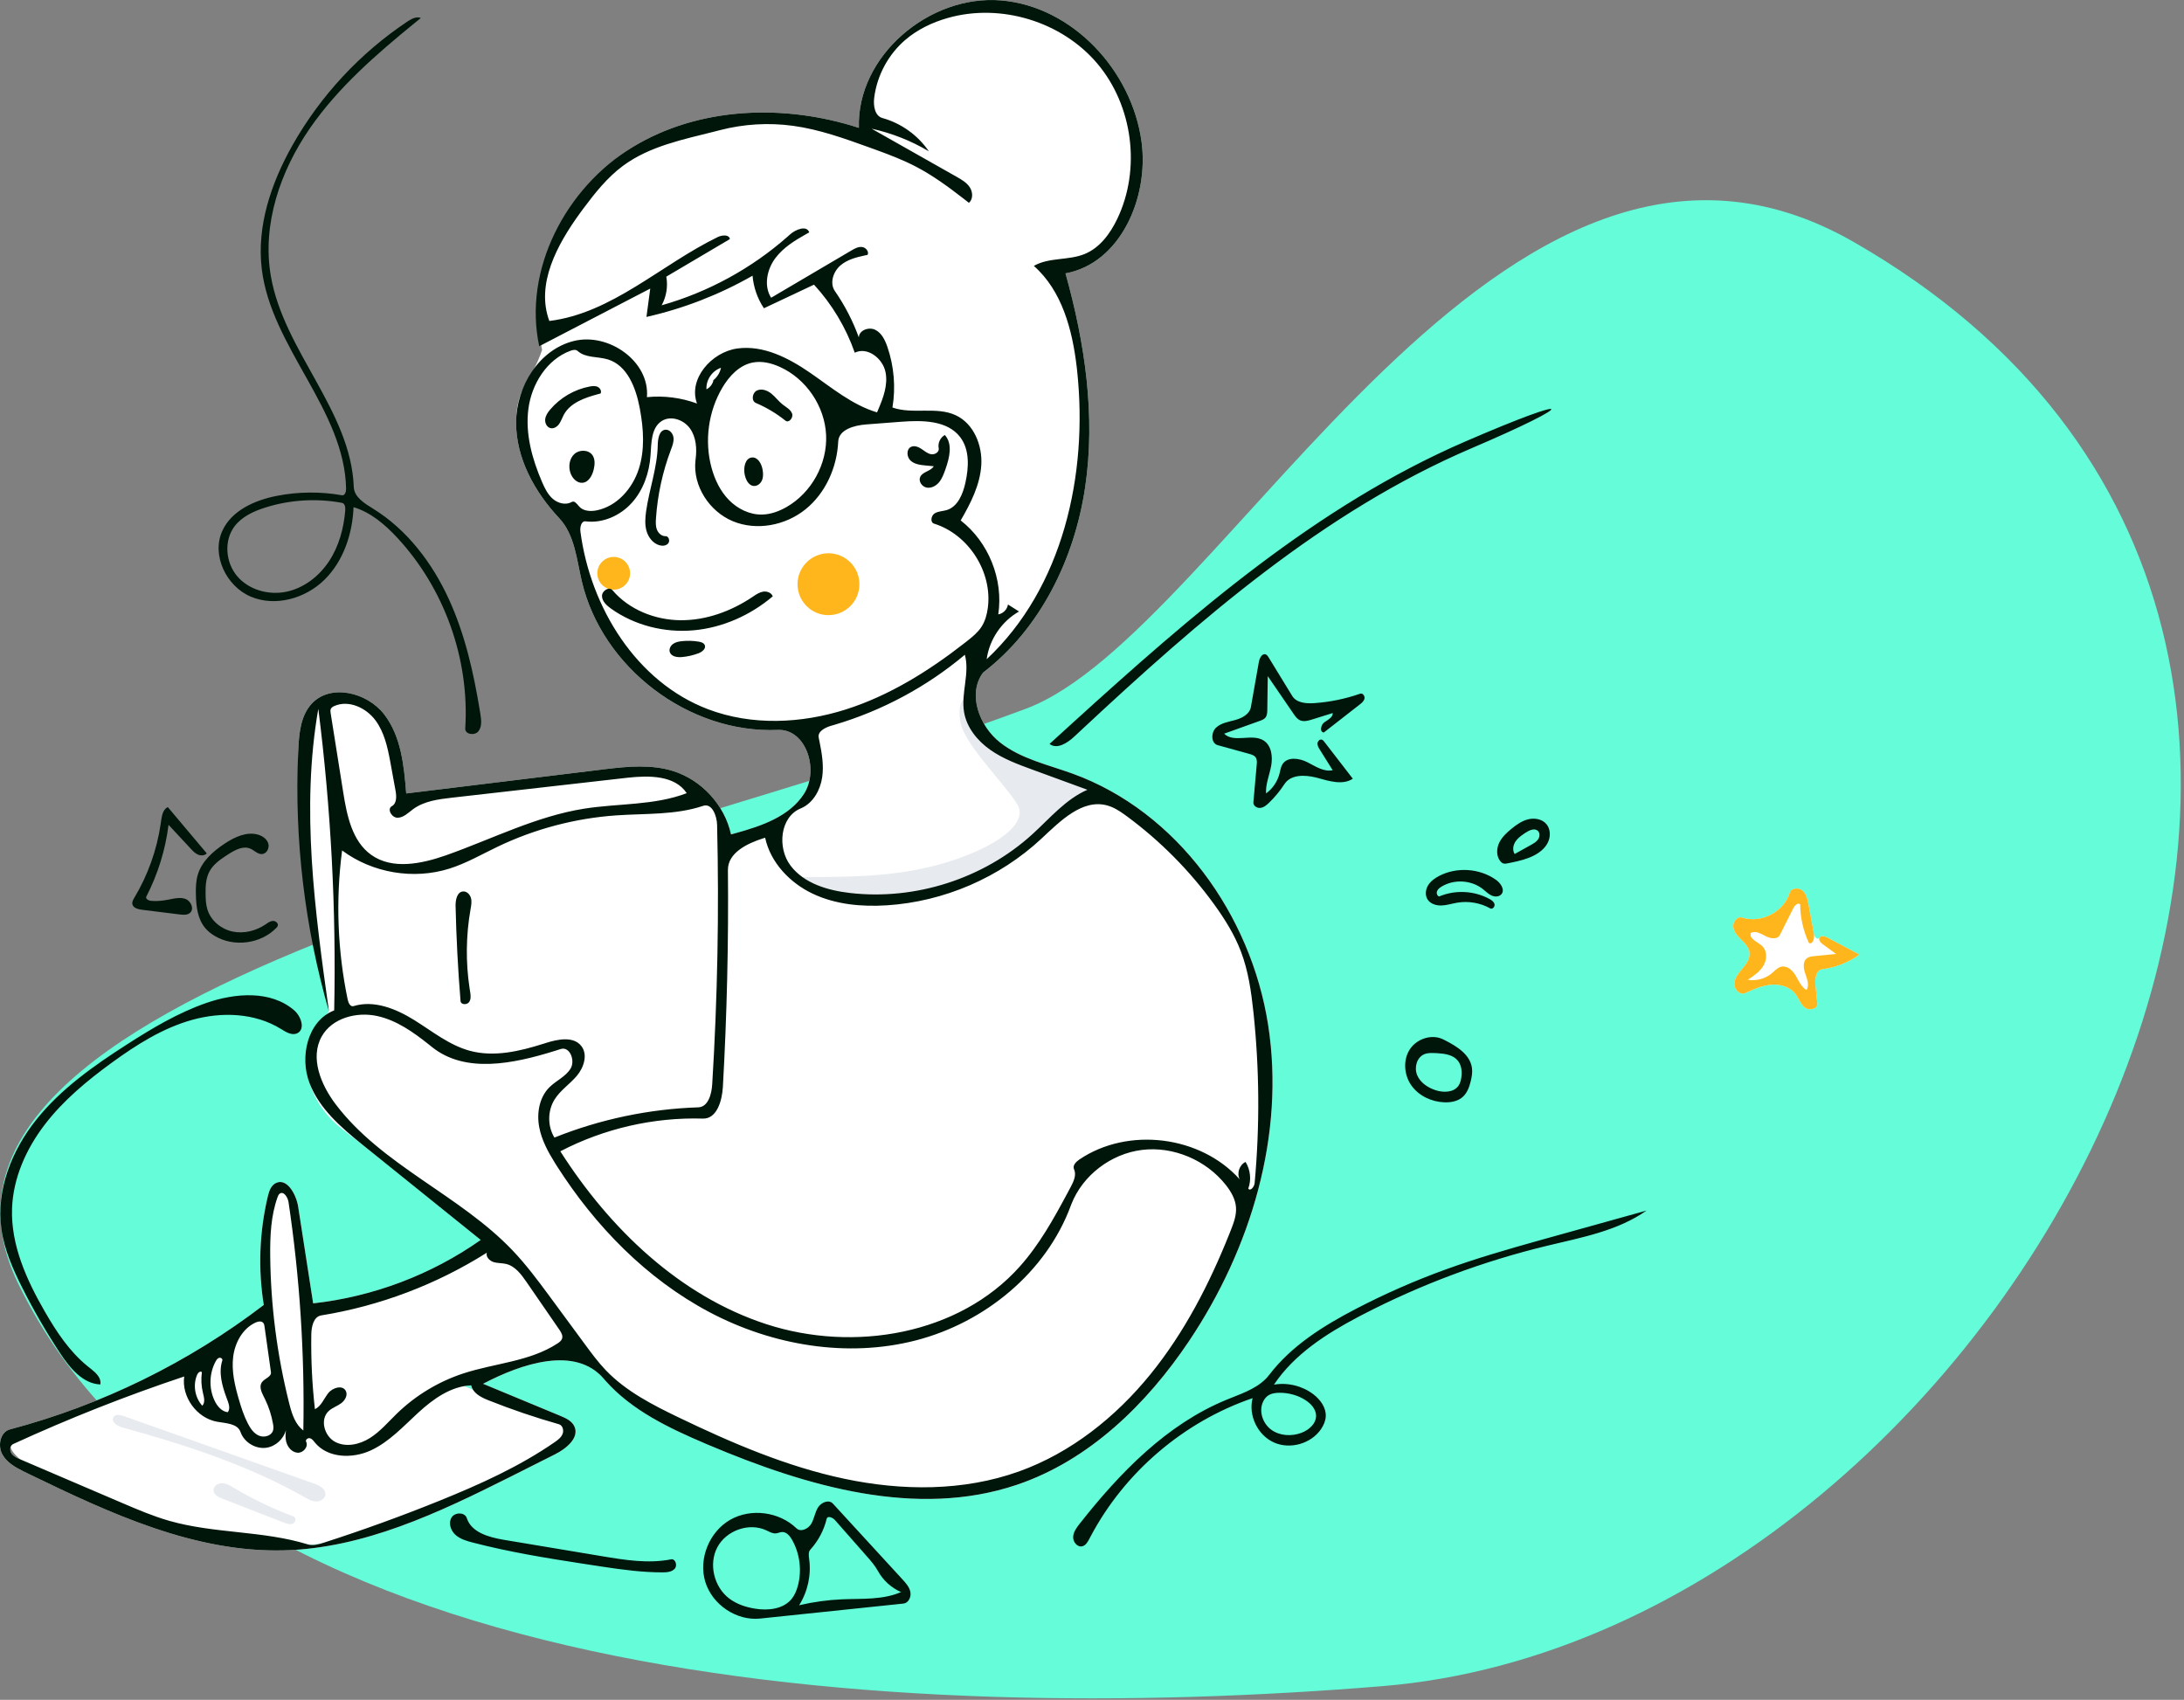
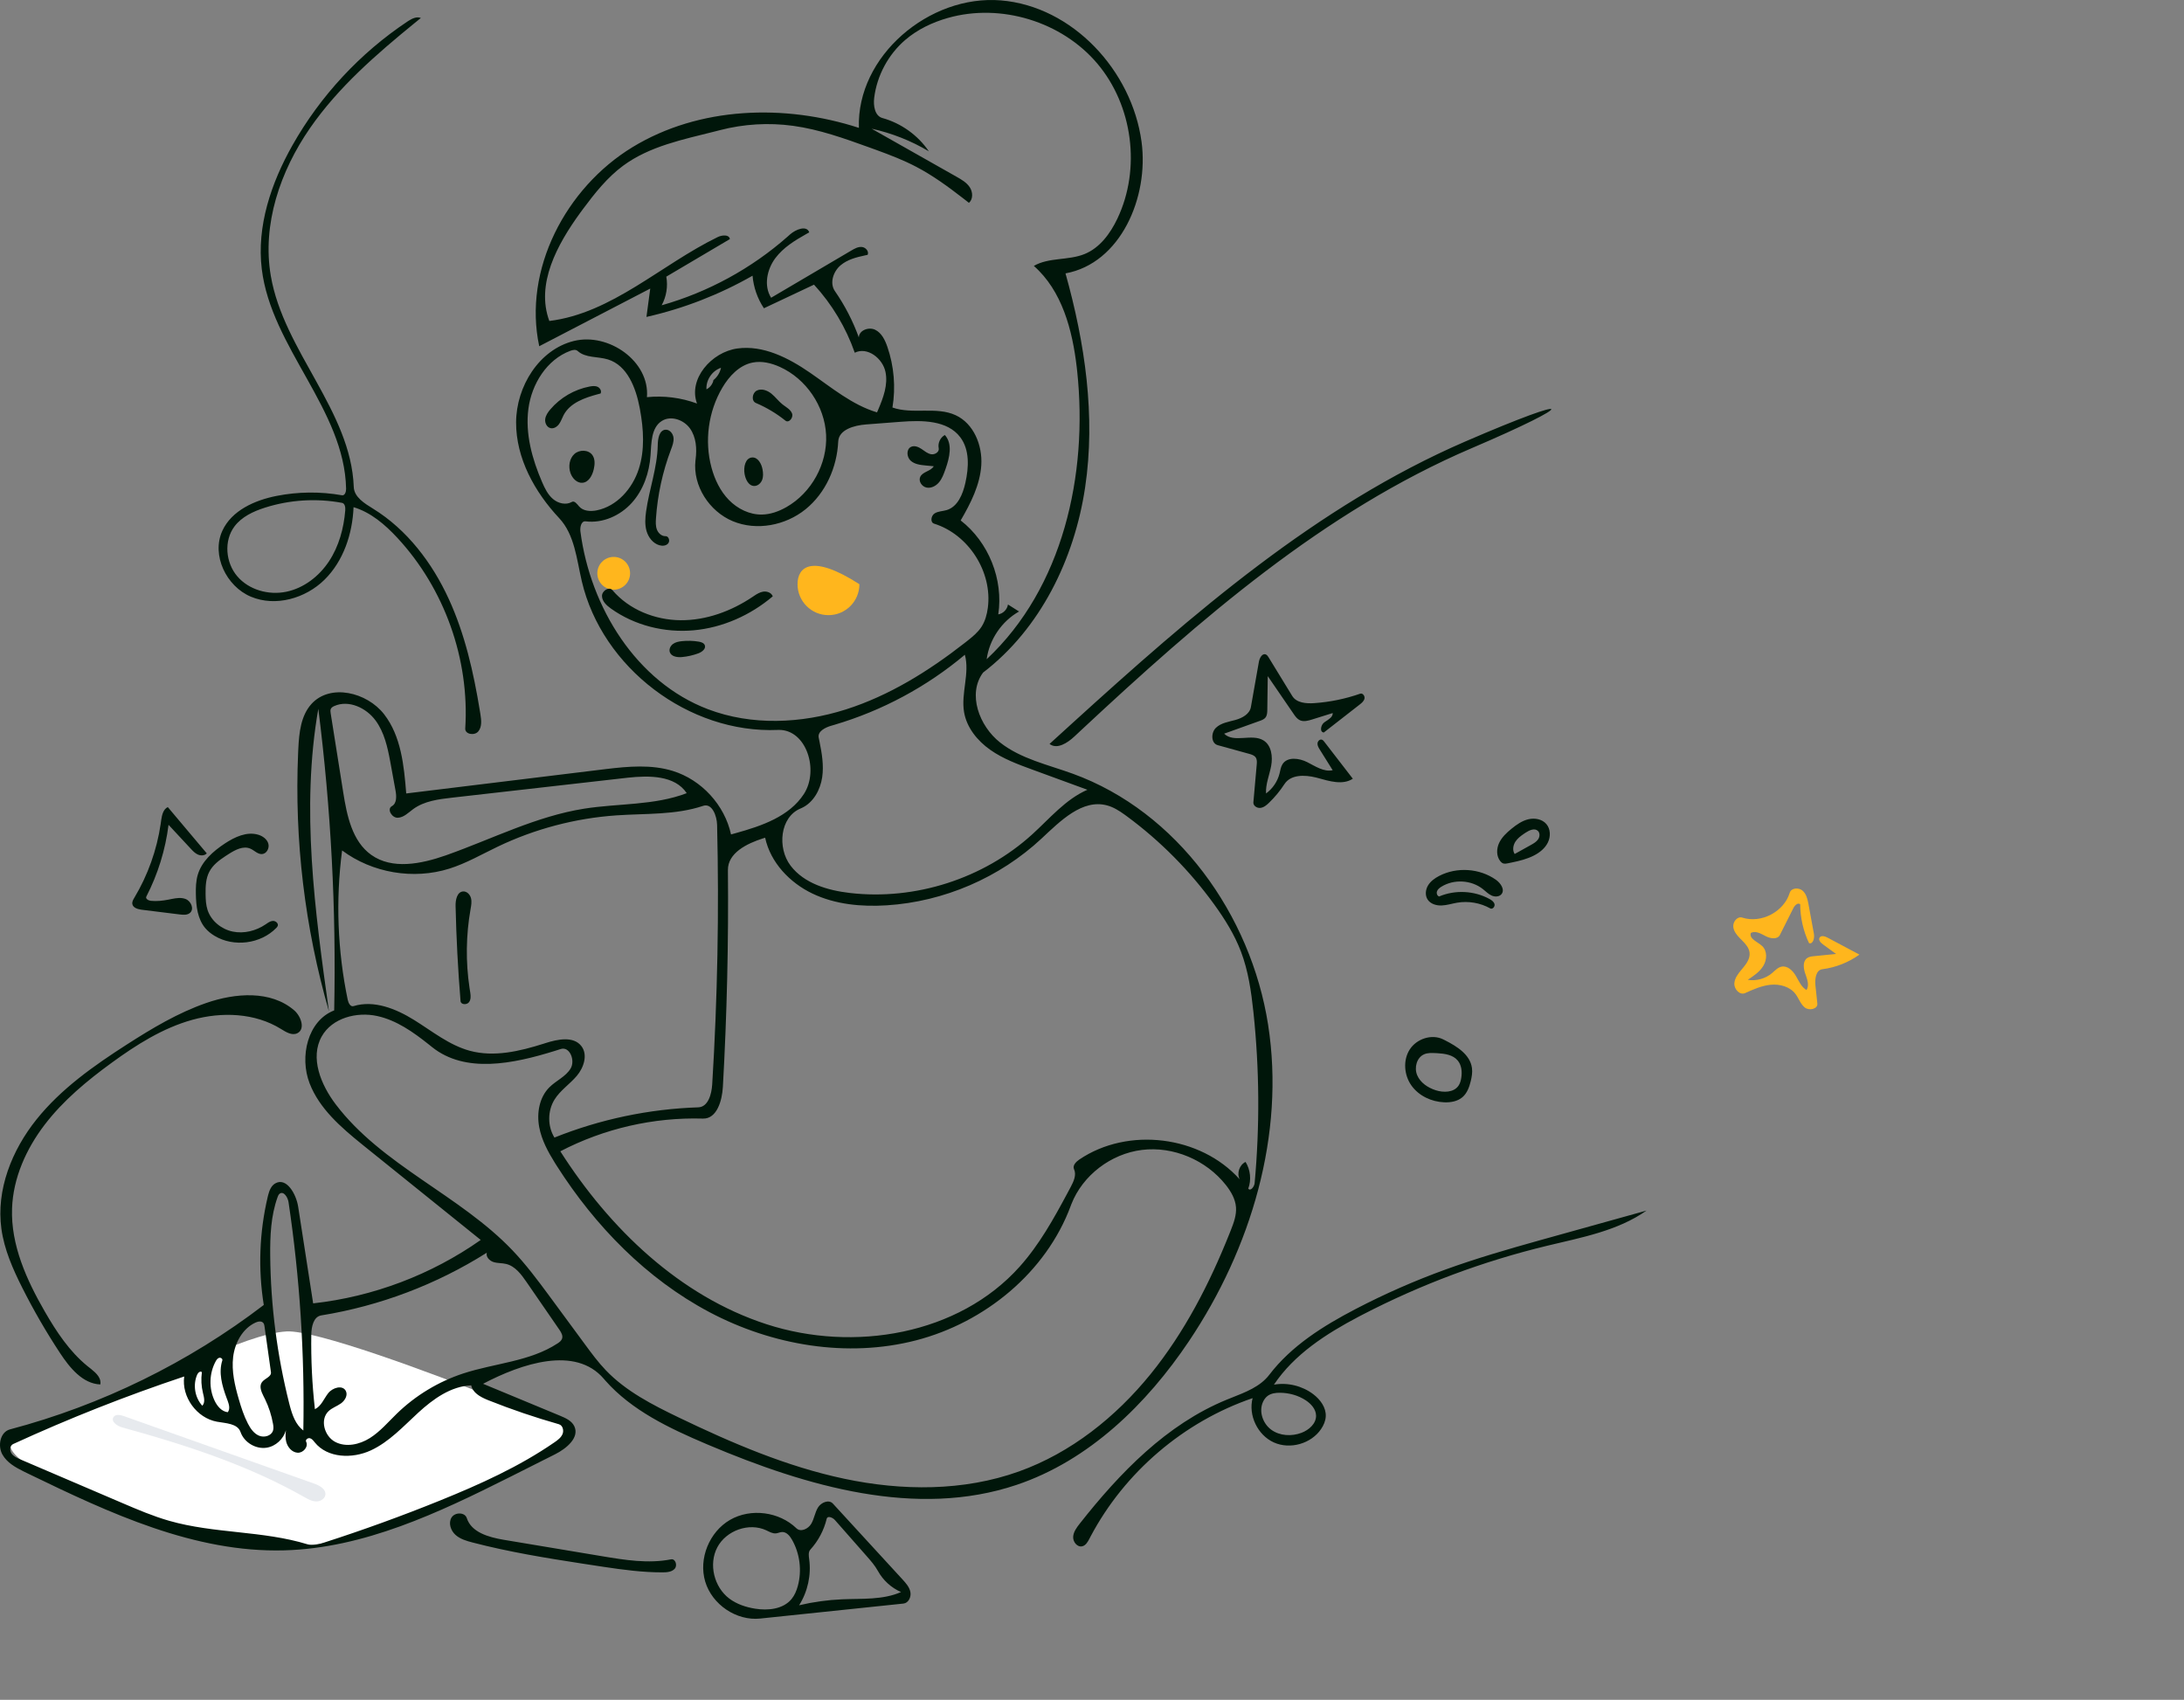
<svg xmlns="http://www.w3.org/2000/svg" width="600" height="467" viewBox="0 0 600 467" fill="none">
  <rect x="0" y="0" width="600" height="467" fill="#808080" stroke="none" />
-   <path fill-rule="evenodd" clip-rule="evenodd" d="M509.279 66.491C412.358 10.873 336.789 174.131 281.901 194.683C171.281 236.103 -34.185 272.128 4.999 352.654C58.803 463.223 246.007 474.255 379.88 463.223C554.008 448.873 699.834 175.84 509.279 66.491Z" fill="#64FCD9" />
-   <path fill-rule="evenodd" clip-rule="evenodd" d="M495.225 244.7C496.223 245.581 496.563 246.96 496.812 248.28L498.331 256.565C498.542 257.717 499.509 258.262 499.881 257.606C500.275 256.912 501.327 257.2 502.032 257.575L510.834 262.259C507.839 264.408 504.306 265.801 500.651 266.273C498.848 266.505 498.557 268.974 498.749 270.781L499.27 275.697C499.432 277.228 497.023 277.749 495.819 276.788C494.615 275.827 494.159 274.218 493.21 273.004C491.678 271.044 488.97 270.313 486.492 270.54C484.014 270.767 481.693 271.806 479.426 272.83C477.964 273.491 476.356 271.741 476.47 270.141C476.571 268.729 477.474 267.545 478.395 266.444L478.762 266.007C479.796 264.78 480.829 263.326 480.654 261.731C480.509 260.403 479.561 259.334 478.61 258.379L478.053 257.82C477.171 256.919 476.334 255.917 476.18 254.685C476.003 253.277 477.289 251.655 478.639 252.092C483.841 253.773 490.104 250.495 491.687 245.263C492.099 243.903 494.159 243.76 495.225 244.7Z" fill="white" />
  <path fill-rule="evenodd" clip-rule="evenodd" d="M495.225 244.7C496.223 245.581 496.563 246.96 496.812 248.28L498.331 256.565C498.542 257.717 498.078 259.5 496.979 259.097C495.413 255.776 494.58 252.112 494.555 248.441C493.958 247.867 493.069 248.721 492.697 249.461L488.983 256.861C488.329 258.164 486.377 257.876 485.088 257.195L484.398 256.83C483.279 256.25 482.062 255.736 481.002 256.308C480.461 257.928 482.866 258.736 484.114 259.903C485.539 261.234 485.455 263.626 484.459 265.303C483.462 266.979 481.779 268.11 480.15 269.183C482.49 269.569 484.985 268.885 486.801 267.361C487.622 266.672 488.373 265.788 489.422 265.569C491.044 265.23 492.501 266.636 493.343 268.064C494.185 269.491 494.852 271.162 496.29 271.986C497.011 270.851 496.626 269.427 496.172 268.115L495.956 267.503C495.436 266.037 495.202 264.094 496.478 263.204C496.958 262.869 497.554 262.771 498.141 262.707L504.418 262.079L500.802 259.444C500.193 259 499.509 258.262 499.881 257.606C500.275 256.912 501.327 257.2 502.032 257.575L510.834 262.259C507.839 264.408 504.306 265.801 500.651 266.273C498.848 266.505 498.557 268.974 498.749 270.781L499.27 275.697C499.432 277.228 497.023 277.749 495.819 276.788C494.615 275.827 494.159 274.218 493.21 273.004C491.678 271.044 488.97 270.313 486.492 270.54C484.014 270.767 481.693 271.806 479.426 272.83C477.964 273.491 476.356 271.741 476.47 270.141C476.571 268.729 477.474 267.545 478.395 266.444L478.762 266.007C479.796 264.78 480.829 263.326 480.654 261.731C480.509 260.403 479.561 259.334 478.61 258.379L478.053 257.82C477.171 256.919 476.334 255.917 476.18 254.685C476.003 253.277 477.289 251.655 478.639 252.092C483.841 253.773 490.104 250.495 491.687 245.263C492.099 243.903 494.159 243.76 495.225 244.7Z" fill="#FFB61D" />
-   <path fill-rule="evenodd" clip-rule="evenodd" d="M148.927 96.128C145.161 79.389 155.422 51.605 173.756 40.433C192.09 29.262 215.541 28.496 235.96 35.13C235.309 15.405 255.313 -1.521 274.981 0.109C294.65 1.738 310.969 19.397 313.612 38.955C315.671 54.194 307.848 72.346 292.72 75.107C298.067 94.213 301.041 114.315 298.105 133.937C295.17 153.559 285.832 172.727 270.073 184.781C265.722 190.633 269.009 199.462 274.737 203.975C280.464 208.489 287.878 210.076 294.731 212.567C323.45 223.004 343.669 251.337 348.382 281.528C353.095 311.718 343.682 343.029 326.669 368.411C315.016 385.796 299.164 401.236 279.332 407.922C251.494 417.307 220.973 408.169 193.942 396.666C183.638 392.281 173.144 387.298 165.871 378.783C158.073 369.655 143.336 374.585 132.708 380.168C139.775 383.1 146.841 386.032 153.908 388.964C155.426 389.594 157.074 390.343 157.778 391.828C159.26 394.955 155.609 397.964 152.518 399.521C149.197 401.193 145.875 402.866 142.554 404.538C122.167 414.804 100.935 425.293 78.118 425.927C53.172 426.621 29.608 415.471 7.157 404.574C4.661 403.363 2.016 402.014 0.659 399.595C-0.698 397.176 0.061 393.403 2.742 392.694C27.929 386.033 51.774 374.343 72.465 358.513C70.882 348.658 71.255 338.493 73.556 328.781C73.888 327.377 74.367 325.836 75.619 325.117C78.697 323.349 81.37 328.007 81.913 331.514C83.286 340.368 84.659 349.221 86.031 358.074C102.513 356.251 118.509 350.197 132.068 340.65C121.493 332.134 110.918 323.617 100.343 315.101C94.241 310.187 88.351 307.248 85.056 297.626C82.859 291.211 84.632 284.622 90.375 277.857C83.964 245.907 81.159 221.822 81.96 205.603C82.173 201.274 82.658 196.6 85.572 193.391C90.716 187.727 100.816 190.17 105.511 196.211C110.206 202.253 110.992 210.36 111.599 217.987C129.476 215.803 147.352 213.619 165.229 211.435C171.77 210.636 178.543 209.855 184.838 211.802C192.735 214.244 199.079 221.161 200.829 229.24C208.373 227.201 216.589 224.69 220.849 218.139C225.109 211.589 221.501 200.195 213.694 200.533C189.274 201.589 165.391 183.468 159.832 159.665C158.419 153.611 157.87 146.884 153.62 142.347C146.885 135.157 141.754 125.888 141.787 116.037C141.82 106.186 145.947 105.011 148.927 96.128ZM3.155 399.293C3.705 400.115 4.665 400.545 5.574 400.934C14.9 404.925 24.225 408.916 33.55 412.907C37.794 414.723 42.051 416.544 46.488 417.813C58.863 421.354 72.199 420.491 84.503 424.271C85.996 424.729 87.598 424.256 89.084 423.777C99.815 420.32 110.421 416.472 120.872 412.242C131.805 407.816 142.641 402.934 152.348 396.234C153.231 395.624 154.148 394.947 154.551 393.952C154.954 392.958 154.583 391.575 153.55 391.282C146.999 389.421 140.542 387.226 134.214 384.708C132.18 383.899 129.89 382.745 129.458 380.599C123.883 380.823 119.008 384.339 114.896 388.11C110.784 391.881 106.921 396.139 101.854 398.475C96.787 400.811 89.986 400.609 86.476 396.273C86.101 395.809 85.725 395.277 85.148 395.126C84.572 394.975 83.831 395.549 84.1 396.081C84.796 397.459 83.301 399.201 81.761 399.105C80.22 399.009 79.016 397.606 78.637 396.11C78.257 394.614 76.199 397.287 73.216 397.732C70.233 398.176 67.068 396.262 66.077 393.413C65.26 391.066 62.059 391.024 59.612 390.585C54.049 389.586 49.825 383.757 50.607 378.159C34.62 383.491 18.922 389.692 3.607 396.725C2.708 397.138 2.605 398.472 3.155 399.293Z" fill="white" />
-   <path d="M227.602 169C232.296 169 236.102 165.194 236.102 160.5C236.102 155.806 232.296 152 227.602 152C222.908 152 219.102 155.806 219.102 160.5C219.102 165.194 222.908 169 227.602 169Z" fill="#FFB61D" />
+   <path d="M227.602 169C232.296 169 236.102 165.194 236.102 160.5C222.908 152 219.102 155.806 219.102 160.5C219.102 165.194 222.908 169 227.602 169Z" fill="#FFB61D" />
  <path d="M168.602 162C171.087 162 173.102 159.985 173.102 157.5C173.102 155.015 171.087 153 168.602 153C166.117 153 164.102 155.015 164.102 157.5C164.102 159.985 166.117 162 168.602 162Z" fill="#FFB61D" />
-   <path fill-rule="evenodd" clip-rule="evenodd" d="M268.194 194.615C268.973 198.655 271.287 202.569 274.367 204.997C280.095 209.51 292.969 214.158 299.823 216.649C300.447 216.875 296.93 218.862 292.391 223.253C280.101 235.143 253.228 256.433 226.974 245.734C223.906 244.483 221.34 243.044 219.25 241.518C217.325 240.112 235 242.137 251.524 239.004C268.138 235.855 283.595 227.533 279.458 220.935C275.569 214.734 264.631 204.23 263.778 198.052C262.642 189.821 267.524 191.143 268.194 194.615Z" fill="#E7EAEE" />
  <path fill-rule="evenodd" clip-rule="evenodd" d="M2.816 396.956C2.816 393.658 13.214 390.991 30.987 384.305C43.212 379.706 67.04 366.401 78.763 365.781C86.564 365.369 117.739 376.782 138.084 384.979C148.314 389.1 156.205 391.682 156.205 393.004C156.205 395.66 134.484 408.482 112.284 416.909C101.448 421.022 91.282 424.706 81.958 424.457C53.533 423.699 2.816 405.303 2.816 396.956Z" fill="white" />
  <path fill-rule="evenodd" clip-rule="evenodd" d="M404.385 123.093C363.624 140.503 329.572 170.25 297.128 200.501L295.144 202.354C293.251 204.123 290.378 205.972 288.336 204.378L294.64 198.639C327.627 168.67 361.732 138.953 402.545 121.297C433.923 107.722 433.59 110.62 404.385 123.093ZM228.81 413.077L247.931 433.905C248.868 434.925 249.844 436.021 250.106 437.381C250.368 438.742 249.58 440.403 248.202 440.547L208.833 444.664C202.294 445.348 195.625 440.814 193.742 434.514C191.859 428.215 194.873 420.836 200.568 417.551C206.264 414.266 214.075 415.302 218.803 419.871C219.974 421.003 222.031 420.041 222.862 418.641C223.693 417.241 223.873 415.523 224.732 414.14C225.591 412.756 227.709 411.877 228.81 413.077ZM197.062 425.099C194.621 429.732 196.165 436.008 200.343 439.165C202.391 440.711 204.905 441.541 207.438 441.95C211.017 442.527 215.169 442.09 217.469 439.289C218.309 438.266 218.824 437.013 219.175 435.737C220.344 431.491 219.75 426.787 217.561 422.965C216.965 421.925 216.048 420.839 214.851 420.891C214.281 420.915 213.753 421.203 213.186 421.262C212.243 421.359 211.37 420.82 210.51 420.42C205.763 418.209 199.504 420.466 197.062 425.099ZM227.111 417.255C226.36 420.389 224.804 423.328 222.634 425.711C222.023 426.383 222.173 427.42 222.297 428.319C222.9 432.699 221.903 437.281 219.534 441.014C223.416 440.095 227.385 439.546 231.37 439.376C236.833 439.144 242.532 439.582 247.539 437.384C244.864 436.22 242.594 434.15 241.189 431.593C240.363 430.089 239.22 428.788 238.087 427.501L229.381 417.607C228.751 416.892 227.333 416.329 227.111 417.255ZM128.24 417.067C129.489 420.965 134.184 422.302 138.252 423.004L165.4 427.537C171.677 428.585 178.12 429.632 184.363 428.394C185.541 428.16 186.164 430.031 185.387 430.946C184.61 431.861 183.257 431.97 182.057 431.974C176.618 431.992 171.211 431.269 165.828 430.46L160.095 429.586C149.947 428.027 139.805 426.366 129.872 423.782C128.172 423.339 126.411 422.834 125.11 421.653C123.808 420.473 123.131 418.412 124.047 416.913C124.963 415.414 127.704 415.394 128.24 417.067ZM274.981 0.109C294.65 1.738 310.969 19.397 313.612 38.955C315.671 54.194 307.848 72.346 292.72 75.107C298.067 94.213 301.041 114.315 298.105 133.937C295.17 153.559 285.832 172.727 270.073 184.781C265.722 190.633 269.009 199.462 274.737 203.975C280.464 208.489 287.878 210.076 294.731 212.567C323.45 223.004 343.669 251.337 348.382 281.528C353.095 311.718 343.682 343.029 326.669 368.411C315.016 385.796 299.164 401.236 279.332 407.922C251.773 417.213 221.583 408.35 194.754 397.01L193.942 396.666C183.852 392.372 173.581 387.505 166.329 379.311L165.871 378.783C158.073 369.655 143.336 374.585 132.708 380.168L153.908 388.964C155.426 389.594 157.074 390.343 157.778 391.828C159.26 394.955 155.609 397.964 152.518 399.521L140.07 405.787C120.443 415.639 100.01 425.319 78.118 425.927C53.462 426.612 30.156 415.728 7.94 404.954L6.531 404.268C4.229 403.131 1.903 401.813 0.659 399.595C-0.698 397.176 0.061 393.403 2.742 392.694C27.929 386.033 51.774 374.343 72.465 358.513C70.882 348.658 71.255 338.493 73.556 328.781L73.673 328.309C74.004 327.044 74.506 325.757 75.619 325.117C78.697 323.349 81.37 328.007 81.913 331.514L86.031 358.074C102.513 356.251 118.509 350.197 132.068 340.65L99.49 314.413C93.657 309.694 87.752 304.592 85.056 297.626C82.229 290.319 84.503 280.415 91.81 277.588C92.386 249.911 90.927 222.192 87.449 194.729C82.639 222.158 86.504 250.28 90.375 277.857C83.738 254.882 80.864 230.823 81.898 206.93L81.96 205.603C82.173 201.274 82.658 196.6 85.572 193.391C90.716 187.727 100.816 190.17 105.511 196.211C110.206 202.253 110.992 210.36 111.599 217.987L166.458 211.286C172.614 210.549 178.936 209.977 184.838 211.802C192.735 214.244 199.079 221.161 200.829 229.24L202.116 228.889C209.29 226.904 216.83 224.319 220.849 218.139C225.064 211.658 221.577 200.437 213.942 200.526L213.694 200.533C189.274 201.589 165.391 183.468 159.832 159.665C158.419 153.611 157.87 146.884 153.62 142.347C146.885 135.157 141.754 125.888 141.787 116.037C141.82 106.186 148.101 96.027 157.666 93.672C167.232 91.317 178.553 99.298 177.727 109.114C182.368 108.642 187.115 109.246 191.49 110.865C188.995 104.139 195.462 96.715 202.569 95.739C209.676 94.763 216.601 98.313 222.511 102.379C228.421 106.445 234.069 111.232 240.94 113.292L241.257 112.559C242.677 109.244 243.985 105.703 243.269 102.197C242.5 98.433 238.259 95.177 234.825 96.901C232.414 89.994 228.578 83.588 223.628 78.202L209.87 84.688C208.097 82.033 207.011 78.924 206.746 75.743C197.662 80.934 187.802 84.766 177.596 87.07L178.64 79.278L148.141 95.119C143.638 74.127 155.422 51.605 173.756 40.433C192.09 29.262 215.541 28.496 235.96 35.13C235.309 15.405 255.313 -1.521 274.981 0.109ZM425.024 342.25C407.454 346.49 390.397 352.857 374.345 361.166L373.185 361.772C364.29 366.458 355.56 372.073 349.985 380.404C353.75 379.752 357.769 380.733 360.81 383.047C362.73 384.509 364.335 386.701 364.22 389.111C364.161 390.361 363.642 391.553 362.942 392.59C360.207 396.642 354.416 398.288 349.959 396.279C345.502 394.271 342.899 388.843 344.123 384.11C325.215 390.565 308.959 404.455 299.614 422.113L299.302 422.709C298.842 423.598 298.279 424.593 297.303 424.814C295.96 425.118 294.765 423.619 294.826 422.244C294.888 420.869 295.769 419.684 296.62 418.603C307.639 404.611 320.516 391.293 336.996 384.54L338.237 384.041C342.124 382.499 346.194 380.985 348.704 377.696C354.793 369.719 363.559 364.244 372.46 359.609C380.427 355.461 388.667 351.841 397.111 348.778C405.584 345.705 414.247 343.198 422.929 340.769L452.339 332.58C444.385 338.171 434.476 339.97 425.024 342.25ZM50.607 378.159C34.62 383.491 18.922 389.692 3.607 396.725C2.708 397.138 2.605 398.472 3.155 399.293C3.705 400.115 4.665 400.545 5.574 400.934L33.55 412.907C37.794 414.723 42.051 416.544 46.488 417.813C58.863 421.354 72.199 420.491 84.503 424.271C85.996 424.729 87.598 424.256 89.084 423.777C99.815 420.32 110.421 416.472 120.872 412.242C131.805 407.816 142.641 402.934 152.348 396.234C153.231 395.624 154.148 394.947 154.551 393.952C154.954 392.958 154.583 391.575 153.55 391.282C146.999 389.421 140.542 387.226 134.214 384.708L133.775 384.529C131.862 383.729 129.859 382.592 129.458 380.599C123.883 380.823 119.008 384.339 114.896 388.11C110.784 391.881 106.921 396.139 101.854 398.475C96.787 400.811 89.986 400.609 86.476 396.273L86.25 395.99C85.943 395.612 85.61 395.246 85.148 395.126C84.572 394.975 83.831 395.549 84.1 396.081C84.796 397.459 83.301 399.201 81.761 399.105C80.22 399.009 79.016 397.606 78.637 396.11C78.393 395.148 78.414 394.154 78.531 393.162L78.56 392.918C77.875 395.344 75.728 397.357 73.216 397.732C70.233 398.176 67.068 396.262 66.077 393.413C65.26 391.066 62.059 391.024 59.612 390.585C54.049 389.586 49.825 383.757 50.607 378.159ZM88.389 284.731C85.094 290.593 88.155 298.011 92.214 303.373C104.942 320.186 126.262 328.255 140.809 343.522C144.464 347.358 147.65 351.608 150.796 355.875L160.682 369.301C162.498 371.769 164.322 374.244 166.442 376.457C171.971 382.226 179.25 385.948 186.45 389.413C201.059 396.442 216.088 402.902 231.949 406.257C247.81 409.613 264.663 409.727 279.924 404.255C294.208 399.134 306.515 389.311 316.078 377.529C325.413 366.028 332.264 352.696 337.756 338.933L338.156 337.925C338.946 335.918 339.722 333.818 339.558 331.667C339.385 329.392 338.173 327.324 336.758 325.534C331.365 318.711 322.351 314.852 313.719 315.918C305.222 316.968 297.441 322.864 294.329 330.831L294.184 331.212C287.42 349.549 270.576 363.34 251.654 368.234C232.732 373.127 212.151 369.621 194.88 360.473C177.608 351.324 163.515 336.843 153.007 320.363L152.433 319.454C150.535 316.407 148.809 313.201 148.141 309.686C147.406 305.819 148.153 301.47 150.946 298.697C152.79 296.864 155.415 295.789 156.757 293.562C158.098 291.335 156.523 287.402 154.048 288.197L152.397 288.72C141.021 292.259 127.822 295.005 118.67 287.64L117.791 286.936C113.521 283.543 108.957 280.304 103.652 279.137C97.981 277.889 91.235 279.669 88.389 284.731ZM133.736 344.154C119.938 352.872 104.366 358.77 88.254 361.38C86.127 361.725 85.555 364.483 85.522 366.637C85.415 373.485 85.747 380.34 86.514 387.146C88.259 386.324 88.973 384.271 90.163 382.753C91.353 381.235 94.068 380.403 94.988 382.099C95.63 383.283 94.773 384.766 93.678 385.552C92.583 386.337 91.236 386.763 90.26 387.691C87.831 390.001 89.101 394.545 92.06 396.119C95.02 397.694 98.763 396.872 101.601 395.087C104.438 393.301 106.63 390.684 109.036 388.35C114.181 383.357 120.475 379.555 127.288 377.323C135.938 374.49 145.569 374.069 153.179 369.075C153.692 368.739 154.222 368.344 154.415 367.762C154.679 366.968 154.233 366.143 153.759 365.436L144.654 352.216C143.204 350.11 141.535 347.848 139.05 347.245C137.914 346.97 136.702 347.076 135.587 346.724C134.472 346.373 133.422 345.28 133.736 344.154ZM70.171 363.358C66.621 365.015 64.52 368.912 64.053 372.802C63.585 376.692 64.504 380.608 65.594 384.371C66.263 386.68 67.006 388.983 68.113 391.118C68.819 392.479 69.753 393.837 71.168 394.429C72.582 395.021 74.546 394.489 75.005 393.026C75.195 392.423 75.11 391.772 75 391.15C74.588 388.812 73.849 386.532 72.812 384.396L72.376 383.531C71.752 382.282 71.165 380.81 71.967 379.72C72.733 378.679 74.616 378.249 74.436 376.97L72.678 364.473C72.627 364.108 72.566 363.722 72.329 363.44C71.83 362.846 70.874 363.03 70.171 363.358ZM351.606 382.633C350.435 382.628 349.201 382.79 348.26 383.488C347.709 383.897 347.293 384.469 347.001 385.089C345.764 387.712 346.905 391.083 349.249 392.791C351.592 394.499 354.84 394.659 357.553 393.636C359.628 392.853 361.624 391.081 361.555 388.865C361.5 387.116 360.173 385.656 358.709 384.698C356.617 383.329 354.106 382.644 351.606 382.633ZM76.831 327.945C76.531 328.168 76.383 328.536 76.256 328.888C74.411 334.009 74.184 339.561 74.235 345.005C74.363 358.654 76.117 372.288 79.447 385.525L79.613 386.169C80.294 388.754 81.224 391.405 83.333 393.004C83.725 372.026 82.364 351.017 79.268 330.265C79.067 328.919 77.924 327.132 76.831 327.945ZM60.208 373.034C59.768 373.157 59.485 373.577 59.265 373.979C57.465 377.263 57.343 381.413 58.948 384.798C59.668 386.315 60.901 387.79 62.57 387.976C63.251 387.129 62.94 385.908 62.558 384.871L62.229 383.992C61.004 380.672 59.999 377.078 61.079 373.74C61.219 373.305 60.649 372.91 60.208 373.034ZM54.203 377.584C52.941 380.39 53.503 383.922 55.575 386.197C56.43 385.323 56.054 383.891 55.762 382.703C55.305 380.845 55.202 378.9 55.46 377.003C55.141 376.536 54.435 377.068 54.203 377.584ZM80.811 277.558C82.724 279.206 83.941 282.763 81.668 283.865C80.212 284.571 78.562 283.539 77.188 282.686C70.044 278.253 60.909 277.926 52.81 280.181C44.711 282.436 37.47 287.03 30.674 291.979C23.907 296.908 17.381 302.317 12.292 308.965C7.203 315.614 3.604 323.625 3.309 331.992C2.955 342.018 7.286 351.603 12.295 360.296C15.488 365.836 19.087 371.298 24.043 375.321L25.062 376.126C26.468 377.255 27.911 378.654 27.552 380.352C22.695 380.132 19.17 375.787 16.495 371.726C12.691 365.953 9.223 359.957 6.116 353.781C3.532 348.645 1.17 343.294 0.385 337.599C-1.091 326.888 3.258 315.997 10.017 307.558C16.776 299.118 25.772 292.785 34.87 286.943C41.781 282.506 48.893 278.25 56.651 275.554C64.651 272.773 74.393 272.031 80.811 277.558ZM286.126 230.382C274.622 241.121 259.33 247.717 243.624 248.717C236.683 249.158 229.515 248.495 223.234 245.506C216.954 242.518 211.663 236.946 210.203 230.146L209.682 230.307C205.136 231.745 199.931 234.348 199.977 239.033C200.171 258.902 199.709 278.778 198.591 298.617C198.376 302.424 196.927 307.421 193.115 307.309C179.575 306.911 165.945 310.038 153.932 316.298C167.454 337.504 186.684 356.044 210.605 363.811C234.525 371.579 263.375 366.725 280.137 347.975C285.511 341.965 289.465 334.86 293.273 327.742L294.15 326.099C294.96 324.581 295.784 322.777 295.064 321.214C294.605 320.216 295.596 319.179 296.505 318.563C309.882 309.51 329.797 311.966 340.573 323.998C339.72 322.328 340.496 320.027 342.186 319.215C343.53 321.374 343.815 324.16 342.935 326.547C343.517 327.371 344.586 326.046 344.678 325.041C346.115 309.4 346.002 293.618 344.342 278C343.743 272.368 342.93 266.702 340.915 261.409C339.148 256.767 336.493 252.513 333.583 248.488C326.888 239.229 318.75 231.015 309.552 224.236L308.883 223.75C307.425 222.706 305.89 221.744 304.167 221.275C297.346 219.418 291.294 225.559 286.126 230.382ZM193.19 221.385C185.585 223.944 177.35 223.452 169.345 224.005C158.064 224.785 146.936 227.719 136.737 232.602C132.344 234.705 128.094 237.176 123.449 238.639C113.583 241.746 102.273 239.827 93.983 233.641C92.196 247.284 92.723 261.227 95.535 274.696C95.716 275.561 96.286 276.668 97.131 276.408C102.737 274.686 108.767 277.122 113.752 280.212C118.737 283.302 123.422 287.155 129.084 288.684C135.726 290.478 142.765 288.82 149.339 286.736L149.831 286.579C153.201 285.497 157.56 284.595 159.721 287.398C161.544 289.762 160.393 293.294 158.463 295.572C156.533 297.849 153.916 299.543 152.342 302.079C150.409 305.194 150.399 309.4 152.317 312.524C164.873 307.488 178.312 304.663 191.833 304.217C194.544 304.128 195.496 300.619 195.662 297.911C197.122 274.183 197.571 250.394 197.005 226.628C196.945 224.095 195.592 220.577 193.19 221.385ZM396.476 285.547L397.013 285.817C400.343 287.509 403.887 289.764 404.383 293.41C404.546 294.61 404.34 295.831 404.055 297.008C403.66 298.639 403.058 300.312 401.79 301.411C400.447 302.576 398.558 302.907 396.781 302.838C393.281 302.702 389.778 301.072 387.751 298.215C385.724 295.359 385.398 291.274 387.289 288.326C389.18 285.378 393.338 283.992 396.476 285.547ZM391.285 289.626C389.21 290.492 388.463 293.297 389.329 295.372C390.195 297.446 392.251 298.811 394.387 299.511C396.572 300.226 399.387 300.168 400.689 298.273C401.122 297.642 401.327 296.882 401.447 296.127C401.708 294.481 401.55 292.659 400.489 291.373C399.176 289.781 396.935 289.461 394.841 289.342L394.322 289.316C393.296 289.271 392.232 289.231 391.285 289.626ZM129.39 246.74C129.652 247.735 129.451 248.787 129.271 249.801C128.009 256.943 127.917 264.292 129 271.464L129.2 272.734C129.331 273.632 129.385 274.579 128.869 275.302C128.274 276.136 126.606 276.052 126.523 275.031C125.813 266.341 125.357 257.63 125.158 248.913C125.12 247.248 125.555 245.033 127.215 244.906C128.242 244.826 129.128 245.744 129.39 246.74ZM70.953 229.325C72.181 229.695 73.36 230.536 73.716 231.768C74.072 233 73.262 234.557 71.982 234.638C70.789 234.713 69.879 233.626 68.783 233.15C66.815 232.294 64.608 233.489 62.799 234.643L61.878 235.238C60.141 236.381 58.459 237.665 57.505 239.488C56.53 241.354 56.448 243.547 56.478 245.652C56.499 247.115 56.568 248.6 57.02 249.991C58.002 253.011 60.803 255.273 63.91 255.928C67.016 256.583 70.339 255.734 72.968 253.953L73.482 253.603C73.946 253.297 74.433 253.031 74.979 253.004C75.729 252.968 76.551 253.676 76.296 254.383C76.219 254.595 76.062 254.766 75.905 254.928C71.609 259.341 64.191 260.286 58.926 257.09C57.987 256.52 57.111 255.832 56.402 254.993C54.268 252.473 53.87 248.94 53.811 245.638C53.78 243.852 53.824 242.038 54.332 240.325C55.429 236.623 58.53 233.873 61.753 231.746C64.489 229.941 67.813 228.381 70.953 229.325ZM46.098 221.73L56.808 234.448C56.219 235.086 55.186 235.127 54.39 234.781C53.683 234.474 53.118 233.924 52.587 233.359L46.303 226.6C45.446 233.46 43.371 240.165 40.203 246.309C39.894 246.907 40.768 247.412 41.437 247.481C43.072 247.648 44.724 247.462 46.336 247.142L47.167 246.975C48.468 246.716 49.803 246.513 51.016 246.994C52.49 247.578 53.399 249.722 52.217 250.778C51.489 251.429 50.386 251.348 49.416 251.228L38.986 249.938L38.665 249.892C37.636 249.724 36.504 249.32 36.353 248.328C36.262 247.73 36.594 247.158 36.905 246.639C40.618 240.443 43.091 233.508 44.141 226.362L44.299 225.229C44.503 223.838 44.865 222.328 46.098 221.73ZM410.985 241.712C412.277 242.627 413.497 244.422 412.495 245.648C411.869 246.416 410.661 246.435 409.76 246.022C408.86 245.609 408.16 244.869 407.382 244.254C404.195 241.735 399.409 241.47 395.963 243.621C395.472 243.927 394.985 244.308 394.786 244.851C394.587 245.394 394.806 246.123 395.361 246.287C399.76 244.424 405.004 244.684 409.196 246.975C409.802 247.306 410.438 247.746 410.587 248.42C410.736 249.095 410.012 249.903 409.41 249.566C406.674 248.035 403.409 247.471 400.319 247.997C398.878 248.242 397.468 248.716 396.008 248.762C394.547 248.808 392.949 248.321 392.174 247.082C391.458 245.939 391.628 244.396 392.326 243.242C393.024 242.088 394.167 241.27 395.363 240.648C400.233 238.114 406.504 238.541 410.985 241.712ZM265.07 179.879C254.627 188.658 242.355 195.25 229.272 199.115L228.399 199.369C226.7 199.854 224.563 200.929 224.92 202.659L225.14 203.733C225.793 206.96 226.346 210.247 225.881 213.495C225.379 216.997 223.448 220.503 220.253 221.975L219.959 222.103C214.269 224.445 213.47 232.944 217.201 237.836C220.932 242.729 227.402 244.623 233.514 245.33C251.452 247.405 270.171 241.39 283.544 229.256C288.395 224.855 292.735 219.586 298.74 216.972L283.723 211.475C279.671 209.992 275.567 208.482 272.041 205.996C268.515 203.511 265.574 199.893 264.853 195.64C263.97 190.43 266.468 184.976 265.07 179.879ZM91.841 193.966C91.464 194.133 91.08 194.356 90.898 194.726C90.717 195.097 90.778 195.535 90.842 195.943L94.283 217.632C95.297 224.023 96.721 231.106 101.993 234.86C107.767 238.972 115.696 237.361 122.421 235.013L122.78 234.887C135.296 230.441 147.342 224.253 160.461 222.171C169.879 220.676 179.756 221.316 188.662 217.906C185.405 212.989 178.347 213.015 172.443 213.66L124.211 219.142C120.475 219.567 116.55 220.062 113.515 222.283C112.188 223.255 110.93 224.591 109.286 224.659C107.687 224.725 106.296 222.395 107.55 221.538L107.661 221.47C109.035 220.714 108.943 218.74 108.662 217.196L107.203 209.198C106.465 205.23 105.564 201.192 103.191 197.953C100.627 194.455 95.805 192.204 91.841 193.966ZM424.819 226.382C425.982 227.737 426.031 229.815 425.256 231.423C424.481 233.03 423.013 234.213 421.425 235.027C419.509 236.011 417.399 236.523 415.285 236.961L414.228 237.176C413.814 237.259 413.377 237.341 412.976 237.208C412.643 237.097 412.373 236.847 412.154 236.572C411.064 235.204 411.102 233.186 411.84 231.6C412.577 230.014 413.899 228.781 415.256 227.678C416.643 226.55 418.152 225.487 419.891 225.074C421.631 224.662 423.655 225.026 424.819 226.382ZM419.116 228.762L418.559 229.137C417.727 229.707 416.925 230.33 416.365 231.161C415.681 232.178 415.444 233.596 416.119 234.618L420.593 232.129C421.321 231.723 422.076 231.294 422.549 230.608C423.022 229.921 423.116 228.896 422.532 228.301C421.654 227.408 420.158 228.069 419.116 228.762ZM347.752 179.801C348.065 179.927 348.275 180.21 348.458 180.499L355.012 191.204C356.183 193.117 358.848 193.33 361.086 193.173C365.374 192.871 369.622 191.995 373.68 190.577C374.361 190.34 375.007 191.206 374.86 191.912C374.713 192.618 374.106 193.121 373.537 193.564L363.693 201.237C362.485 201.152 362.828 199.173 363.808 198.46L364.098 198.258C365.043 197.621 366.189 196.991 366.13 195.896L360.441 197.673C359.354 198.013 358.147 198.346 357.114 197.869C356.427 197.552 355.946 196.93 355.511 196.304L348.283 185.755L348.159 194.993C348.149 195.75 348.116 196.572 347.635 197.157C347.294 197.573 346.783 197.796 346.274 197.984L336.301 201.562C338.964 204.225 343.949 201.423 347.136 203.43C349.32 204.805 349.692 207.869 349.221 210.406C348.75 212.942 347.67 215.411 347.811 217.987C349.63 216.667 350.967 214.695 351.519 212.516C351.742 211.637 351.852 210.703 352.34 209.939C353.688 207.836 356.906 208.264 359.136 209.389C361.366 210.514 363.681 212.134 366.121 211.599L362.58 205.939C362.257 205.422 361.923 204.863 361.951 204.255C361.98 203.646 362.558 203.031 363.141 203.208C363.396 203.285 363.586 203.487 363.755 203.699L371.653 213.936C368.879 215.765 365.219 214.613 362.017 213.73L361.542 213.606C358.417 212.833 354.604 212.756 352.879 215.404C351.663 217.27 350.236 218.998 348.634 220.546C347.959 221.198 347.189 221.847 346.257 221.954C345.324 222.061 344.253 221.354 344.336 220.419L345.254 210.067C345.313 209.397 345.359 208.667 344.985 208.108C344.592 207.518 343.851 207.289 343.167 207.1L334.539 204.717C332.664 204.199 332.65 201.279 334.057 199.935C335.464 198.591 337.536 198.309 339.412 197.789C341.287 197.269 343.315 196.165 343.653 194.248L345.843 181.846C346.03 180.785 346.754 179.396 347.752 179.801ZM115.62 4.94L114.027 6.235C103.41 14.886 92.948 23.957 85.162 35.203C76.986 47.012 71.967 61.656 74.401 75.811C77.948 96.438 96.399 112.866 97.187 133.782C97.292 136.56 100.122 138.289 102.488 139.748C111.83 145.504 118.752 154.641 123.319 164.618C127.744 174.283 130.107 184.755 131.825 195.251L131.989 196.267C132.245 197.867 132.432 199.689 131.399 200.938C130.366 202.188 127.712 201.75 127.815 200.133C129.026 181.116 122.115 161.715 109.153 147.747C105.786 144.119 101.874 140.756 97.132 139.335C96.83 146.66 94.364 154.124 89.143 159.271C83.923 164.418 75.687 166.769 68.928 163.929C62.169 161.089 58.034 152.513 61.076 145.843C63.624 140.255 69.953 137.432 75.978 136.242C81.889 135.075 88.018 135.014 93.951 136.064C94.75 136.205 95.098 135.089 95.082 134.278C94.653 112.538 74.557 95.517 71.919 73.933C70.477 62.138 74.502 50.264 80.342 39.915C88.013 26.324 98.924 14.577 111.913 5.927L112.253 5.706C113.294 5.051 114.506 4.493 115.62 4.94ZM181.787 115.668C178.88 117.538 178.954 121.689 178.714 125.139C178.384 129.87 176.757 134.605 173.584 138.131C170.412 141.656 165.592 143.822 160.886 143.23C159.669 143.077 159.299 144.839 159.458 146.055C162.194 166.907 174.843 187.378 194.503 194.844C206.522 199.409 220.098 198.802 232.352 194.912C244.314 191.114 255.141 184.359 265.036 176.627L265.758 176.06C267.193 174.926 268.635 173.746 269.633 172.213C270.644 170.659 271.142 168.82 271.384 166.982C272.682 157.133 266.1 146.827 256.619 143.863C255.503 143.514 255.761 141.704 256.74 141.065C257.719 140.426 258.98 140.469 260.098 140.128C263.127 139.202 264.521 135.752 265.212 132.661C266.162 128.414 266.429 123.571 263.797 120.105C260.24 115.421 253.324 115.427 247.46 115.876L237.944 116.605C234.66 116.856 230.433 118.014 230.279 121.304C229.947 128.39 226.825 135.448 221.31 139.91C215.795 144.372 207.853 145.915 201.306 143.184C194.863 140.496 190.311 133.482 191.056 126.557L191.096 126.222C191.484 123.292 191.27 120.112 189.554 117.706C187.838 115.301 184.273 114.069 181.787 115.668ZM260.38 4.935C256.137 6.142 252.061 8.087 248.711 10.957C244.03 14.968 240.918 20.765 240.161 26.883C239.892 29.051 240.324 31.846 242.429 32.429C247.572 33.851 252.173 37.15 255.172 41.564C250.31 38.671 244.98 36.566 239.453 35.356L262.814 48.574C264.168 49.34 265.574 50.154 266.425 51.456C267.277 52.758 267.366 54.702 266.196 55.728L264.563 54.457C260.47 51.289 256.286 48.218 251.705 45.821C248.222 43.998 244.546 42.584 240.85 41.237L238.832 40.507C231.99 38.038 225.085 35.554 217.878 34.567C211.189 33.652 204.321 34.058 197.786 35.757L196.497 36.087C187.67 38.321 178.465 40.147 171.167 45.544C166.826 48.755 163.426 53.053 160.198 57.382L159.436 58.415C153.023 67.22 147.162 78.077 150.915 88.18C168.143 86.058 181.565 72.728 197.172 65.13C198.364 64.549 200.332 64.371 200.513 65.685L183.049 76.005C183.534 78.67 183.076 81.497 181.774 83.873C194.533 80.267 206.462 73.757 216.401 64.981L217.033 64.418C218.61 62.999 221.647 61.824 222.319 63.837L221.465 64.314C218.331 66.077 215.213 68.005 213.052 70.86C210.695 73.974 209.757 78.501 211.846 81.801L233.893 68.82C234.788 68.293 235.765 67.747 236.799 67.855C237.832 67.964 238.801 69.077 238.355 70.015L237.605 70.172C235.225 70.677 232.812 71.311 230.959 72.861C228.911 74.574 227.851 77.786 229.373 79.98C232.102 83.915 234.317 88.207 235.944 92.712C235.979 90.742 238.664 89.735 240.434 90.6C242.205 91.465 243.141 93.417 243.783 95.279C245.617 100.608 246.102 106.396 245.179 111.956C250.723 113.914 257.226 111.602 262.558 114.078C267.508 116.376 269.93 122.338 269.586 127.784C269.241 133.231 266.668 138.267 263.92 142.981C271.601 148.932 275.704 159.183 274.251 168.79C275.59 168.572 276.722 167.416 276.912 166.072L279.958 167.994C275.193 170.687 271.803 175.685 271.063 181.108C291.997 161.519 298.947 130.471 295.927 101.961L295.809 100.898C294.612 90.602 291.763 79.87 284.021 73.051C288.172 70.657 293.496 71.599 297.938 69.802C302.135 68.104 305.019 64.168 306.967 60.081C313.48 46.419 311.237 29.036 301.469 17.474C291.702 5.912 274.938 0.797 260.38 4.935ZM191.945 176.277C192.605 176.387 193.354 176.61 193.613 177.227C194.026 178.213 192.869 179.114 191.867 179.487C190.413 180.029 188.887 180.376 187.342 180.515C186.045 180.633 184.409 180.382 184.008 179.144C183.744 178.329 184.202 177.414 184.896 176.912C185.589 176.41 186.465 176.24 187.316 176.148C188.856 175.981 190.418 176.025 191.945 176.277ZM168.264 162.149C172.82 167.503 179.947 170.338 186.977 170.394C194.007 170.449 200.904 167.908 206.74 163.988L207.231 163.659C207.972 163.166 208.741 162.703 209.61 162.552C210.673 162.367 211.936 162.813 212.297 163.829C206.193 169.014 198.541 172.438 190.565 173.162C182.589 173.885 174.327 171.839 167.819 167.172C166.645 166.329 165.431 165.221 165.383 163.777C165.334 162.333 167.328 161.049 168.264 162.149ZM72.773 139.471C69.605 140.482 66.417 141.962 64.418 144.62C61.449 148.568 61.969 154.558 65.175 158.315C68.382 162.072 73.804 163.572 78.641 162.574C83.479 161.575 87.679 158.311 90.397 154.187C93.115 150.063 94.446 145.139 94.85 140.216C94.917 139.391 94.767 138.298 93.953 138.147C86.928 136.84 79.581 137.299 72.773 139.471ZM185.028 120.235C185.16 121.37 184.72 122.484 184.317 123.554C182.035 129.596 180.647 135.975 180.21 142.42C180.139 143.464 180.098 144.546 180.481 145.52C180.843 146.44 181.682 147.24 182.655 147.295L182.828 147.296C183.713 147.265 184.134 148.585 183.576 149.274C183.019 149.964 181.974 150.041 181.125 149.788C179.381 149.269 178.131 147.646 177.624 145.898C177.118 144.15 177.248 142.284 177.501 140.482C178.36 134.373 180.591 128.449 180.7 122.281C180.731 120.54 181.087 118.194 182.822 118.055C183.962 117.965 184.895 119.099 185.028 120.235ZM206.706 99.616C203.083 100.362 200.317 103.334 198.438 106.52C194.589 113.047 193.492 121.141 195.465 128.457C196.351 131.742 197.866 134.917 200.242 137.352C202.619 139.787 205.92 141.422 209.322 141.365C211.697 141.326 214.002 140.483 216.064 139.306C222.953 135.376 227.329 127.411 226.952 119.49C226.576 111.568 221.464 104.054 214.234 100.795C211.88 99.734 209.235 99.096 206.706 99.616ZM156.704 96.369C150.23 98.767 146.051 105.489 145.161 112.335C144.27 119.181 146.19 126.105 148.927 132.443C149.664 134.15 150.502 135.885 151.917 137.09C153.333 138.296 155.475 138.836 157.083 137.903C157.832 137.469 158.531 138.485 159.099 139.138C160.231 140.439 162.222 140.549 163.913 140.212C169.483 139.098 173.764 134.231 175.497 128.821C177.172 123.591 176.815 117.931 175.825 112.519L175.72 111.96C174.676 106.503 172.318 100.369 167.005 98.744C164.219 97.892 160.858 98.39 158.704 96.428C158.184 95.954 157.363 96.124 156.704 96.369ZM259.575 119.509C261.764 121.935 260.868 125.702 259.773 128.815L259.684 129.066C259.246 130.287 258.791 131.537 257.953 132.527C257.116 133.517 255.799 134.208 254.53 133.944C253.26 133.679 252.27 132.207 252.804 131.025C253.466 129.557 255.716 129.482 256.528 128.092L254.334 127.885C252.856 127.746 251.265 127.558 250.17 126.556C249.076 125.553 248.938 123.432 250.269 122.775C251.192 122.32 252.303 122.766 253.157 123.34C254.011 123.914 254.828 124.64 255.845 124.796C256.862 124.953 258.098 124.154 257.889 123.147C257.597 121.745 258.316 120.192 259.575 119.509ZM209.492 128.98C209.665 129.944 209.729 130.967 209.368 131.879C209.007 132.79 208.127 133.552 207.148 133.511C205.631 133.448 204.819 131.702 204.554 130.207C204.227 128.36 204.738 125.819 206.608 125.682C208.209 125.564 209.207 127.4 209.492 128.98ZM162.768 125.06C163.524 126.161 163.417 127.632 163.117 128.933C162.733 130.597 161.767 132.454 160.068 132.628C158.533 132.785 157.223 131.412 156.721 129.953C156.109 128.173 156.406 125.999 157.796 124.729C159.186 123.459 161.703 123.508 162.768 125.06ZM164.183 106.274C164.861 106.586 165.339 107.44 164.996 108.103L164.34 108.275C160.605 109.272 156.624 110.659 154.84 114.035C154.413 114.844 154.136 115.737 153.603 116.482C153.071 117.226 152.174 117.818 151.278 117.629C150.257 117.415 149.667 116.24 149.776 115.203C149.885 114.165 150.516 113.261 151.192 112.467C153.941 109.237 157.815 106.984 161.982 106.191C162.715 106.052 163.504 105.962 164.183 106.274ZM211.912 108.139C213.029 109.039 213.877 110.238 215.006 111.123C215.959 111.871 217.164 112.462 217.597 113.593C218.03 114.725 216.727 116.323 215.782 115.565C213.313 113.587 210.572 111.948 207.661 110.71C206.342 110.148 206.641 107.928 207.929 107.295C209.216 106.663 210.795 107.239 211.912 108.139ZM198.08 101.042C195.647 101.845 193.918 104.405 194.083 106.962C195.014 106.486 195.723 105.596 195.979 104.582L195.942 104.48C197.023 103.626 197.792 102.389 198.08 101.042Z" fill="#00160A" />
-   <path fill-rule="evenodd" clip-rule="evenodd" d="M60.968 407.467C61.947 407.476 62.849 407.929 63.703 408.428L64.165 408.703C69.407 411.841 74.939 414.496 80.667 416.622C81.455 416.914 81.21 418.236 80.443 418.577C79.676 418.918 78.79 418.614 78.008 418.31L61.092 411.727C60.008 411.306 58.752 410.664 58.657 409.507C58.562 408.353 59.811 407.457 60.968 407.467Z" fill="#E7EAEE" />
  <path fill-rule="evenodd" clip-rule="evenodd" d="M34.002 389.036L86.334 407.6L86.663 407.722C88.046 408.263 89.542 409.188 89.394 410.617C89.274 411.78 87.986 412.531 86.817 412.491C85.827 412.458 84.913 412.019 84.039 411.534L83.566 411.268C76.269 407.13 68.613 403.715 60.762 400.766C51.868 397.424 42.722 394.679 33.562 392.151C32.161 391.764 30.386 390.513 31.189 389.302C31.753 388.453 33.042 388.695 34.002 389.036Z" fill="#E7EAEE" />
</svg>